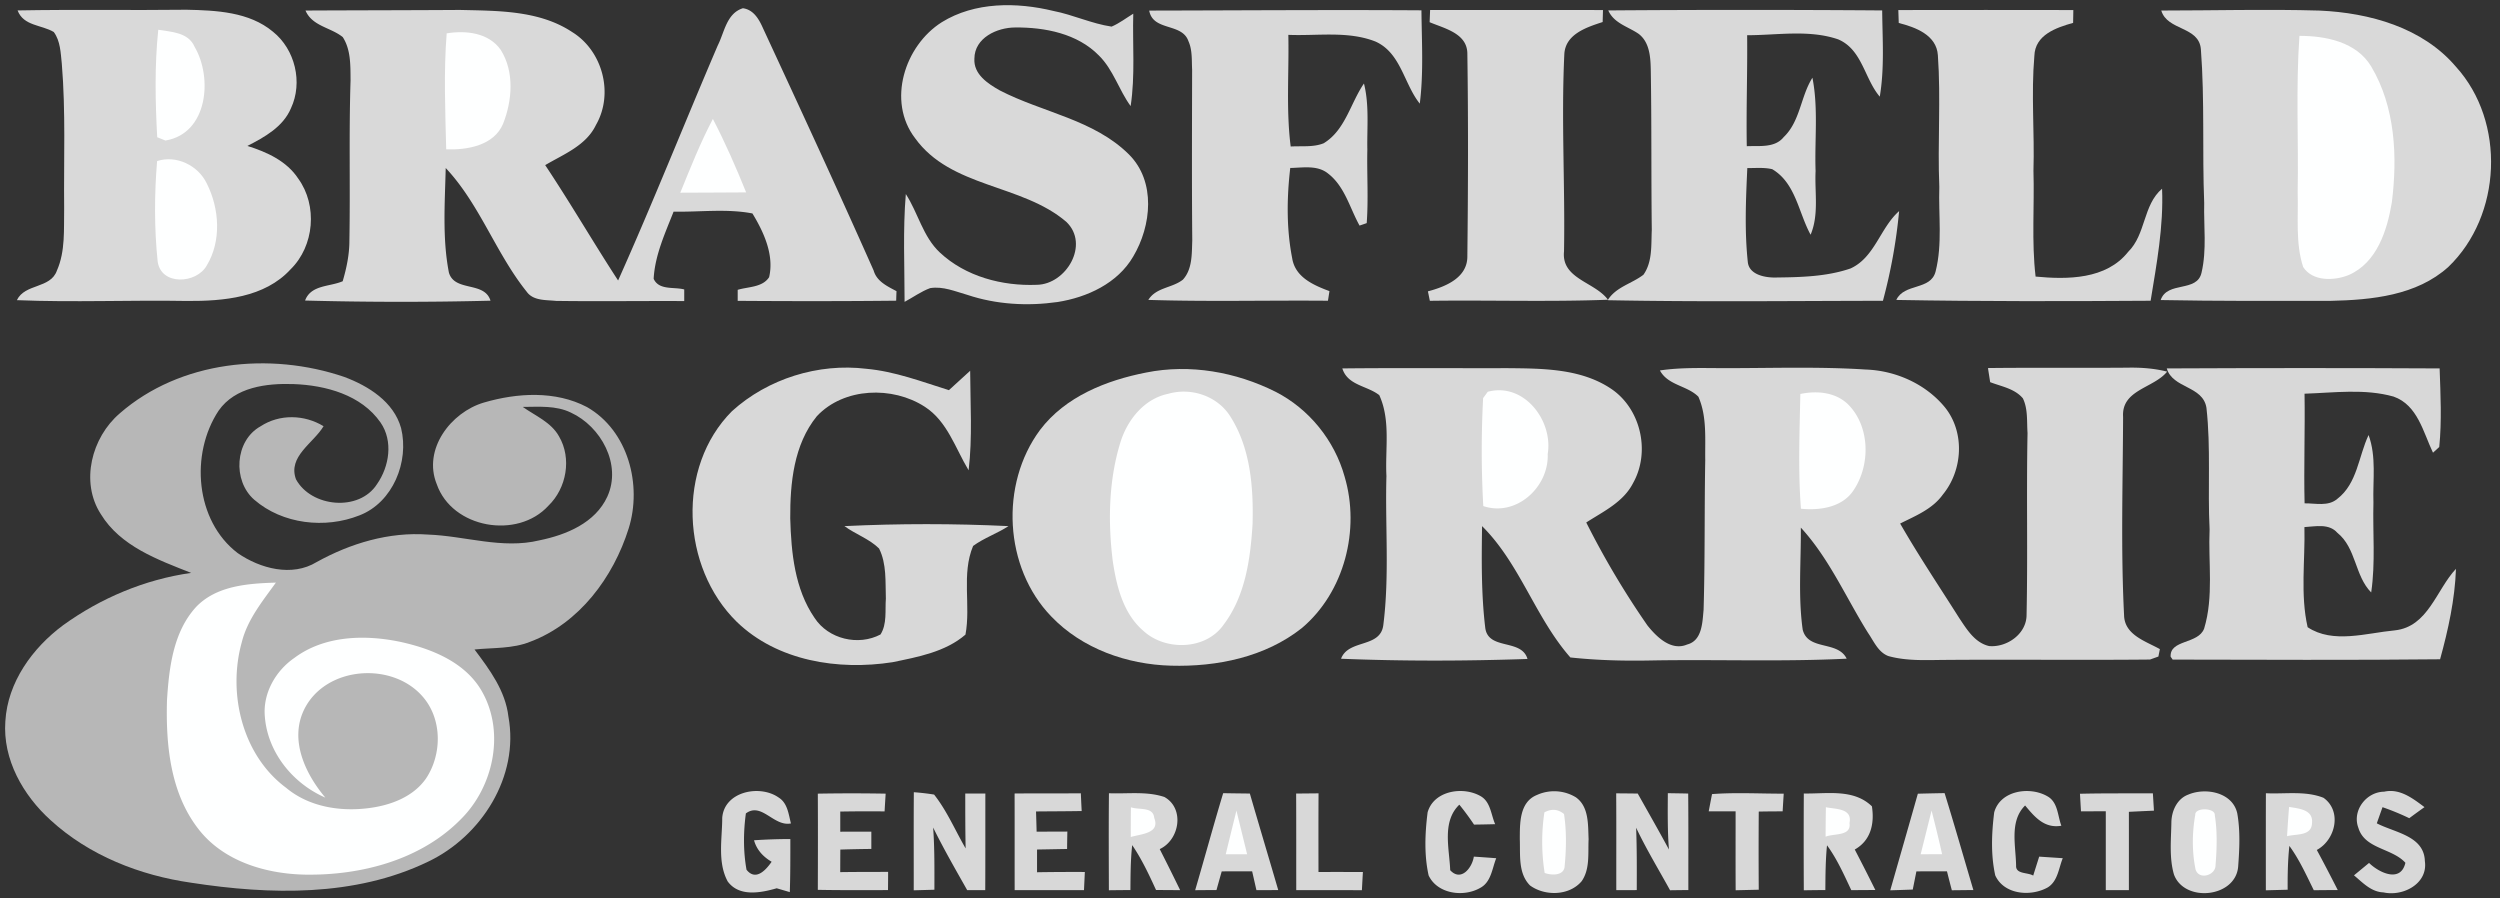
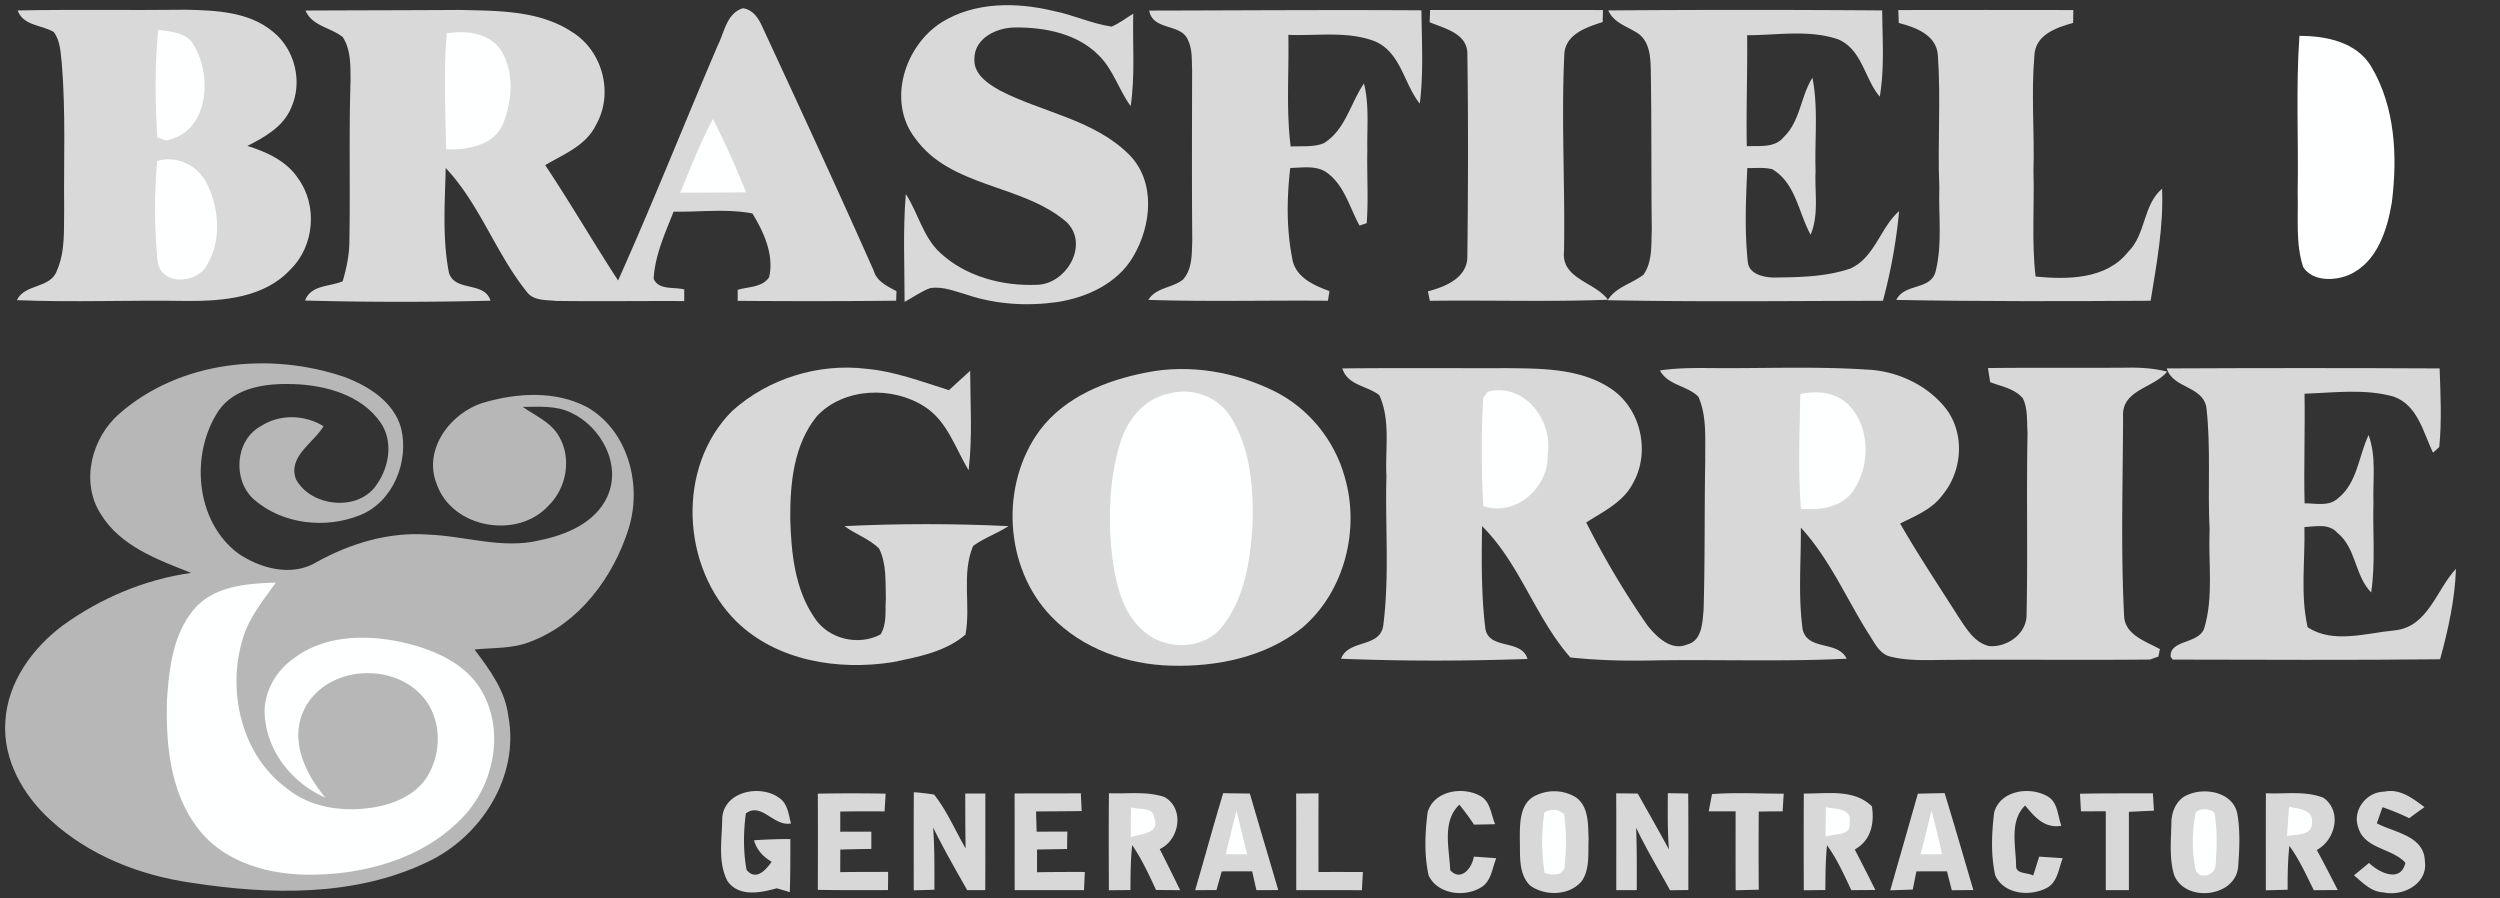
<svg xmlns="http://www.w3.org/2000/svg" width="206" height="74" viewBox="0 0 206 74">
  <rect x="0" y="0" width="206" height="74" fill="#333333" stroke="none" />
  <title>brasfield_gorrie copy</title>
  <g fill="none" fill-rule="evenodd">
    <path d="M77.599 1.832C80.325.145 83.774.167 86.805.903c1.625.317 3.149 1.048 4.792 1.29.639-.273 1.194-.704 1.784-1.065-.07 2.537.167 5.096-.216 7.615-.969-1.325-1.423-2.99-2.608-4.162-1.77-1.815-4.457-2.339-6.902-2.317-1.493 0-3.356.85-3.365 2.568-.08 1.286 1.11 2.066 2.097 2.62 3.506 1.816 7.743 2.397 10.637 5.273 2.242 2.234 1.855 5.885.353 8.413-1.287 2.212-3.797 3.366-6.238 3.749-2.47.352-5.043.207-7.417-.586-1-.282-2.013-.731-3.075-.56-.753.274-1.405.758-2.11 1.133 0-2.96-.145-5.934.102-8.885 1.013 1.56 1.405 3.506 2.801 4.815 2.114 1.982 5.14 2.78 7.986 2.665 2.431-.031 4.383-3.33 2.436-5.19-3.67-3.14-9.514-2.779-12.47-6.906-2.313-3.04-.85-7.607 2.207-9.54M1.45.859c4.642-.088 9.284 0 13.923-.057 2.44.053 5.158.171 7.118 1.81 1.828 1.462 2.48 4.185 1.484 6.308-.647 1.537-2.18 2.383-3.59 3.105 1.6.498 3.238 1.242 4.19 2.691 1.607 2.216 1.33 5.555-.63 7.475-2.141 2.34-5.542 2.625-8.524 2.608-4.673-.084-9.356.128-14.03-.066.666-1.383 2.767-.934 3.296-2.432.713-1.612.563-3.418.599-5.136-.04-3.973.136-7.959-.194-11.923-.097-.886-.11-1.855-.66-2.604-1.01-.603-2.494-.488-2.983-1.78" fill="#D9D9D9" />
    <path d="M25.173.868c4.233-.022 8.47-.022 12.708-.049 3.127.075 6.554.022 9.268 1.824 2.515 1.555 3.44 5.079 1.96 7.65-.815 1.706-2.656 2.41-4.185 3.313 2.08 3.119 3.96 6.365 6.008 9.506 2.863-6.396 5.449-12.92 8.21-19.364.556-1.096.723-2.647 2.075-3.07.881.124 1.326.908 1.652 1.643 3.075 6.638 6.15 13.28 9.118 19.967.26.907 1.123 1.295 1.885 1.705a46.6 46.6 0 0 0-.026.784c-4.352.048-8.708.044-13.06.013v-.907c.863-.265 2.04-.19 2.59-1.044.427-1.833-.44-3.71-1.375-5.25-2.127-.41-4.338-.106-6.497-.15-.7 1.788-1.537 3.585-1.643 5.532.432.969 1.679.652 2.52.88v.957c-3.524-.018-7.048.035-10.567-.014-.824-.088-1.872.005-2.414-.757-2.55-3.176-3.867-7.206-6.673-10.193-.066 2.868-.286 5.792.264 8.62.476 1.612 2.93.687 3.427 2.313a294.85 294.85 0 0 1-15.28-.013c.484-1.304 2.026-1.124 3.1-1.59.318-1.084.552-2.199.552-3.33.079-4.41-.045-8.814.096-13.22-.013-1.202.036-2.519-.643-3.567-.99-.802-2.515-.89-3.07-2.19m69.521.005c7.479-.013 14.958-.07 22.433-.022.022 2.56.185 5.14-.137 7.69-1.312-1.638-1.55-4.175-3.651-5.117-2.277-.895-4.792-.45-7.18-.551.066 3.066-.194 6.153.194 9.201.903-.057 1.859.075 2.718-.268 1.788-1.088 2.202-3.304 3.32-4.925.446 1.784.243 3.63.278 5.449-.044 2.017.097 4.043-.052 6.056-.15.053-.445.155-.59.203-.807-1.453-1.216-3.224-2.59-4.286-.882-.718-2.08-.48-3.12-.462-.286 2.458-.32 5.004.16 7.44.246 1.563 1.757 2.22 3.07 2.708l-.124.793c-4.933-.044-9.867.088-14.8-.07.643-1.04 1.969-.97 2.85-1.67.788-.867.727-2.132.77-3.228-.043-4.696-.021-9.391-.012-14.087-.04-.78.026-1.608-.304-2.334-.525-1.533-2.912-.793-3.233-2.52m23.107.956l.04-1.004c4.748.004 9.496-.01 14.245.004-.005.247-.022.74-.027.987-1.317.431-3.07.99-3.158 2.647-.26 5.413.07 10.84-.026 16.258-.23 2.268 2.55 2.506 3.62 3.978-4.889.184-9.783.022-14.676.088l-.159-.78c1.45-.383 3.282-1.119 3.25-2.92.062-5.546.08-11.1 0-16.646.005-1.691-1.871-2.088-3.109-2.612" fill="#D9D9D9" />
    <path d="M132.522.859a1489.51 1489.51 0 0 1 22.57 0c.022 2.37.198 4.757-.199 7.105-1.268-1.485-1.444-3.88-3.43-4.722-2.401-.82-5.013-.34-7.498-.34.031 3.049-.083 6.097-.03 9.145 1.026-.048 2.303.163 3.039-.749 1.37-1.308 1.392-3.347 2.37-4.893.497 2.532.171 5.127.26 7.69-.084 1.745.29 3.586-.41 5.246-1-1.819-1.225-4.255-3.163-5.4-.674-.159-1.374-.084-2.053-.092-.118 2.572-.233 5.166.04 7.73.097 1.026 1.33 1.282 2.176 1.29 2.106-.026 4.277-.057 6.29-.748 2-.912 2.436-3.343 4.004-4.727a44.232 44.232 0 0 1-1.335 7.392c-7.558.008-15.121.1-22.68-.049.679-1.097 1.987-1.357 2.947-2.1.753-1.062.63-2.45.687-3.683-.053-4.418-.009-8.832-.084-13.245-.022-1.036-.105-2.238-1-2.92-.88-.604-2.03-.864-2.501-1.93" fill="#D9D9D9" />
    <path d="M156.422.828c4.805-.009 9.615-.009 14.421 0l-.018 1.057c-1.391.392-3.14.983-3.193 2.722-.273 3.145.022 6.317-.075 9.47.088 2.903-.163 5.824.176 8.713 2.634.251 5.819.242 7.625-2.035 1.476-1.453 1.216-3.863 2.797-5.206.128 3.105-.445 6.184-.943 9.232-6.986.044-13.972.062-20.957-.066.651-1.396 2.832-.77 3.237-2.339.577-2.273.23-4.66.308-6.981-.154-3.612.137-7.242-.119-10.845-.11-1.67-1.85-2.308-3.224-2.656l-.035-1.066" fill="#D9D9D9" />
-     <path d="M178.089.868c4.347 0 8.7-.124 13.047.004 4.11.185 8.483 1.388 11.24 4.634 4.115 4.541 3.771 12.263-.63 16.487-2.616 2.365-6.324 2.722-9.69 2.797-4.673.004-9.346.026-14.016-.066.542-1.595 3.009-.59 3.37-2.269.436-1.876.172-3.823.216-5.73-.167-4.22.048-8.457-.273-12.668-.154-1.907-2.766-1.515-3.264-3.19" fill="#D9D9D9" />
    <path d="M12.954 11.307c-.158-2.938-.22-5.92.088-8.854 1.088.177 2.472.212 2.987 1.392C17.539 6.4 17.13 11 13.633 11.58l-.679-.273m23.852-8.558c1.586-.26 3.467-.058 4.458 1.365 1.136 1.806.947 4.176.19 6.087-.754 1.793-2.956 2.168-4.687 2.106-.075-3.185-.212-6.378.04-9.558m152.668.207c2.176-.005 4.705.502 5.911 2.52 1.991 3.334 2.176 7.452 1.7 11.218-.387 2.295-1.228 4.96-3.554 5.969-1.19.484-2.982.546-3.753-.666-.639-1.973-.387-4.1-.45-6.14.08-4.303-.158-8.611.146-12.901M56.055 15.88c.837-2.053 1.652-4.12 2.687-6.08 1.022 1.965 1.912 4 2.74 6.053-1.806.022-3.617.009-5.427.026m-43.109-2.607c1.59-.52 3.387.365 4.092 1.845 1.044 2.062 1.224 4.735 0 6.757-.842 1.52-3.784 1.683-4.048-.344-.282-2.735-.273-5.519-.044-8.258" fill="#FEFFFF" />
    <path d="M9.862 34.066c4.99-4.351 12.373-5.096 18.505-3.008 1.99.744 4.074 2.04 4.682 4.215.683 2.762-.674 6.132-3.427 7.193-2.828 1.124-6.338.731-8.669-1.286-1.801-1.564-1.612-4.867.516-6.052 1.568-1.026 3.612-.973 5.193-.009-.828 1.396-2.969 2.493-2.273 4.374 1.247 2.304 5.207 2.7 6.678.397 1.017-1.458 1.343-3.55.29-5.075-1.585-2.281-4.523-3.07-7.162-3.167-2.206-.075-4.814.23-6.18 2.19-2.356 3.554-1.933 9.069 1.573 11.738 1.841 1.273 4.47 1.982 6.506.736 2.784-1.542 5.96-2.498 9.166-2.264 3.066.11 6.127 1.22 9.193.475 2.202-.449 4.598-1.431 5.594-3.607 1.198-2.639-.524-5.775-3.009-6.92-1.233-.6-2.638-.471-3.964-.467 1.04.736 2.343 1.26 2.991 2.431 1.062 1.81.621 4.269-.877 5.713-2.546 2.793-7.933 1.864-9.201-1.78-1.159-2.867 1.154-5.92 3.89-6.725 2.74-.802 5.897-.991 8.492.374 3.396 1.938 4.559 6.427 3.431 10.012-1.26 4.013-4.07 7.81-8.11 9.325-1.457.59-3.056.48-4.589.639 1.247 1.66 2.546 3.4 2.793 5.528.911 4.929-2.225 9.87-6.625 11.959-6.03 2.911-13.02 2.73-19.491 1.735-4.242-.603-8.418-2.237-11.607-5.158C1.903 65.534.211 62.57.441 59.43c.189-3.22 2.237-6.039 4.757-7.91 3.11-2.247 6.748-3.776 10.553-4.313-2.753-1.088-5.827-2.194-7.448-4.85-1.705-2.651-.749-6.316 1.56-8.29" fill="#B7B7B7" />
    <path d="M60.314 33.881c2.952-2.678 7.119-3.973 11.07-3.493 2.352.212 4.572 1.062 6.805 1.762.59-.528 1.167-1.066 1.753-1.599.009 2.731.198 5.48-.128 8.202-1.088-1.801-1.748-4.035-3.607-5.233-2.656-1.726-6.669-1.603-8.898.775-1.907 2.344-2.207 5.515-2.193 8.422.079 2.81.365 5.82 2.004 8.198 1.136 1.748 3.607 2.334 5.435 1.365.55-.872.366-1.978.44-2.955-.048-1.38.076-2.86-.559-4.128-.81-.801-1.942-1.171-2.854-1.845 4.497-.216 9.021-.216 13.518 0-.934.612-2.017.973-2.916 1.634-.973 2.321-.176 4.902-.63 7.307-1.66 1.432-3.929 1.842-6.012 2.273-4.458.696-9.492-.088-12.836-3.33-4.567-4.48-4.99-12.743-.392-17.355" fill="#D8D8D8" />
    <path d="M94.442 30.697c3.6-.727 7.405-.049 10.664 1.585 2.762 1.41 4.863 4.009 5.691 6.995 1.291 4.357-.008 9.51-3.523 12.475-3.018 2.396-7.004 3.206-10.783 3.1-3.625-.096-7.33-1.4-9.867-4.056-3.894-4.03-4.246-10.893-.925-15.368 2.08-2.75 5.462-4.088 8.743-4.731" fill="#D8D8D8" />
    <path d="M110.608 30.358c4.537-.049 9.07-.01 13.606-.022 2.881.03 6.017.022 8.51 1.678 2.485 1.638 3.295 5.228 1.833 7.805-.798 1.56-2.445 2.326-3.85 3.233a70.002 70.002 0 0 0 5.039 8.48c.753.946 1.956 2.136 3.273 1.576 1.242-.321 1.255-1.81 1.356-2.85.124-4.114.062-8.232.137-12.346-.027-1.745.154-3.581-.564-5.22-.92-.93-2.502-.925-3.171-2.167 1.823-.273 3.673-.185 5.514-.19 3.815 0 7.638-.132 11.453.115 2.462.084 4.938 1.19 6.514 3.11 1.665 2.061 1.48 5.193-.176 7.202-.854 1.193-2.25 1.744-3.51 2.378 1.52 2.648 3.224 5.185 4.854 7.766.63.938 1.29 2.057 2.48 2.33 1.466.128 3.083-1.004 3.083-2.564.106-4.999-.018-9.998.08-14.993-.067-.952.043-1.978-.384-2.855-.67-.801-1.77-.978-2.696-1.334-.044-.291-.136-.872-.18-1.163 3.823-.044 7.65 0 11.474-.031 1.106-.022 2.211.053 3.29.326-1.118 1.379-3.779 1.48-3.63 3.735-.021 5.436-.193 10.893.08 16.324.027 1.639 1.77 2.145 2.951 2.806l-.123.612-.691.247c-5.608.057-11.215-.013-16.827.03-1.577.01-3.193.11-4.73-.316-.842-.318-1.198-1.216-1.67-1.899-1.823-2.907-3.198-6.136-5.545-8.686.026 2.801-.234 5.63.154 8.409.445 1.762 2.88.876 3.625 2.391-5.339.265-10.686.053-16.029.146-2.25.048-4.502-.005-6.74-.247-2.893-3.29-4.149-7.721-7.276-10.822-.04 2.792-.07 5.611.264 8.386.247 1.872 2.987.86 3.48 2.56-5.114.176-10.25.189-15.364-.018.617-1.634 3.255-.855 3.484-2.784.516-4.066.141-8.188.256-12.276-.115-2.211.361-4.59-.59-6.66-1.005-.788-2.604-.793-3.044-2.202" fill="#D8D8D8" />
    <path d="M178.543 30.358c7.492-.036 14.989-.04 22.482 0 .074 2.154.185 4.325-.031 6.475-.128.119-.388.352-.516.47-.806-1.682-1.26-3.924-3.246-4.624-2.379-.67-4.902-.317-7.338-.238.048 3.013-.066 6.021.004 9.034.899-.013 1.96.282 2.713-.383 1.635-1.264 1.732-3.493 2.56-5.246.656 1.793.339 3.718.4 5.576-.066 2.463.177 4.947-.185 7.396-1.365-1.379-1.224-3.66-2.788-4.916-.696-.788-1.797-.52-2.713-.471.066 2.74-.348 5.559.264 8.25 2.088 1.392 4.863.476 7.193.26 2.744-.3 3.41-3.348 5.03-5.07-.088 2.533-.638 5.017-1.308 7.453-7.343.08-14.69.035-22.037.026l-.167-.238c-.075-1.431 2.277-1.017 2.762-2.32.797-2.63.33-5.458.449-8.176-.168-3.339.114-6.7-.26-10.02-.3-1.829-2.775-1.569-3.268-3.238" fill="#D8D8D8" />
    <path d="M96.257 32.45c1.894-.546 4.048.172 5.114 1.854 1.67 2.612 1.92 5.841 1.841 8.867-.176 2.876-.594 5.938-2.387 8.303-1.445 2.084-4.757 2.18-6.572.542-1.705-1.436-2.26-3.727-2.568-5.836-.392-3.238-.33-6.59.634-9.722.569-1.854 1.96-3.603 3.938-4.008m26.332-.168c2.969-.797 5.4 2.361 4.942 5.132.106 2.727-2.603 5.198-5.308 4.286a82.132 82.132 0 0 1-.013-8.898c.097-.127.286-.387.379-.52m25.759.181c1.343-.277 2.837-.163 3.89.815 1.858 1.81 1.911 5.008.502 7.11-.921 1.418-2.784 1.69-4.344 1.532-.237-3.14-.11-6.308-.048-9.457M16.126 50.047c1.682-1.793 4.308-1.969 6.607-2.04-1.101 1.533-2.343 3.04-2.81 4.912-1.176 4.215.035 9.311 3.651 11.994 1.886 1.577 4.471 1.987 6.85 1.67 1.77-.23 3.634-.921 4.69-2.45 1.283-1.947 1.327-4.735-.162-6.585-2.489-3.1-8.175-2.704-9.92.978-1.176 2.502.141 5.255 1.775 7.197-2.682-1.162-4.766-3.735-4.986-6.695-.167-1.898.886-3.748 2.427-4.81 2.485-1.863 5.84-1.942 8.774-1.321 2.613.577 5.423 1.718 6.757 4.198 1.824 3.347.86 7.756-1.792 10.395-3.308 3.378-8.246 4.656-12.858 4.58-3.268-.065-6.774-1.114-8.823-3.814-2.29-2.986-2.651-6.937-2.546-10.576.172-2.656.507-5.572 2.366-7.633" fill="#FEFFFF" />
    <path d="M59.513 67.375c.176-2.167 3.118-2.757 4.664-1.647.723.458.802 1.374.996 2.123-1.427.282-2.418-1.788-3.713-.824-.207 1.533-.22 3.114.053 4.638.753.956 1.59.036 2.07-.656-.705-.414-1.234-.987-1.45-1.77a45.015 45.015 0 0 1 2.991-.102c0 1.458.005 2.916-.044 4.374-.268-.08-.81-.238-1.079-.317-1.321.379-3.092.727-4.039-.564-.859-1.594-.45-3.52-.45-5.255m7.876-1.978a157.64 157.64 0 0 1 5.59 0c-.03.485-.062.974-.088 1.463-1.22-.013-2.436-.009-3.652.013v1.66c.85-.004 1.705-.004 2.56-.004v1.423c-.855.009-1.705.026-2.555.053-.005.617-.005 1.238-.009 1.859 1.317-.022 2.634-.014 3.947-.022 0 .374-.005 1.127-.01 1.502-1.924 0-3.853.017-5.783-.022.01-2.643.014-5.282 0-7.925m7.912-.118c.559.04 1.114.105 1.669.193 1.066 1.348 1.74 2.956 2.599 4.436-.031-1.51-.031-3.017-.031-4.524.414 0 1.242 0 1.656.005-.004 2.651.004 5.303-.009 7.955h-1.489c-.964-1.705-1.942-3.405-2.805-5.158.127 1.704.105 3.418.105 5.127-.423.013-1.277.035-1.704.048.004-2.695-.01-5.391.008-8.082m8.303.105c1.82-.017 3.639 0 5.458-.017.022.484.044.973.07 1.462-1.255.022-2.51.022-3.761.035.013.419.04 1.251.048 1.665.846-.004 1.687-.004 2.533-.009-.009.476-.018.956-.022 1.436-.828.014-1.652.031-2.476.044v1.873c1.313-.023 2.626-.027 3.938-.023l-.07 1.498c-1.907-.004-3.81 0-5.713 0-.005-2.656.004-5.308-.005-7.964m7.775-.022c1.52.062 3.1-.18 4.568.309 1.682.938 1.264 3.528-.384 4.294a200.759 200.759 0 0 1 1.683 3.383l-1.987-.013c-.581-1.269-1.176-2.542-1.964-3.696-.137 1.23-.137 2.467-.146 3.7-.59.005-1.184.01-1.775.018-.008-2.665-.022-5.33.005-7.995m9.413-.004c.731.013 1.467.022 2.198.03.77 2.657 1.568 5.304 2.339 7.956-.6 0-1.198 0-1.797.004-.12-.52-.234-1.035-.353-1.55-.837 0-1.674 0-2.506.004-.11.383-.326 1.154-.432 1.537-.586.005-1.172.005-1.757.014.78-2.661 1.506-5.34 2.308-7.995m16.844 1.59c.493-1.802 2.942-2.194 4.4-1.326.793.476.828 1.515 1.167 2.29-.581.018-1.163.027-1.74.036a22.225 22.225 0 0 0-1.211-1.643c-1.454 1.396-.82 3.616-.753 5.4.89.97 1.806-.194 1.947-1.119.612.04 1.229.084 1.845.132-.339.846-.418 1.97-1.321 2.445-1.37.789-3.533.502-4.25-1.03-.375-1.692-.3-3.476-.084-5.185m9.016-1.445a3.445 3.445 0 0 1 3.194.19c1.096.77 1.004 2.264 1.057 3.457-.058 1.15.127 2.463-.573 3.462-1.017 1.207-3.017 1.247-4.25.353-.996-.991-.798-2.528-.846-3.806.004-1.308-.04-3.074 1.418-3.656m6.524-.132c.59.004 1.18.009 1.775.018.863 1.533 1.735 3.061 2.572 4.611-.123-1.546-.101-3.096-.092-4.642.559.009 1.118.017 1.678.03.026 2.648.009 5.3.013 7.951-.507.005-1.009.01-1.506.018-.943-1.714-1.96-3.387-2.797-5.154.066 1.714.057 3.427.052 5.14-.418.005-1.264.005-1.687.005-.004-2.66.01-5.32-.008-7.977m7.897.062c1.96-.15 3.938-.031 5.907-.036-.03.485-.062.97-.088 1.458-.66 0-1.317.005-1.969.018a448.34 448.34 0 0 0 0 6.44c-.634.013-1.268.03-1.903.044-.013-2.167-.004-4.339-.004-6.506-.74 0-1.48 0-2.216.004.066-.356.203-1.065.273-1.422m7.563-.049c1.908.036 4.097-.41 5.612 1.057.22 1.423-.084 2.81-1.414 3.56a186.08 186.08 0 0 1 1.696 3.334l-1.982.013c-.6-1.268-1.168-2.56-2-3.695-.123 1.224-.128 2.457-.137 3.686-.594.005-1.184.01-1.775.022-.013-2.66-.013-5.32 0-7.977m9.396.018c.735-.022 1.47-.035 2.206-.049.82 2.652 1.582 5.321 2.37 7.986-.594.005-1.185.014-1.775.018a116.21 116.21 0 0 1-.4-1.56c-.842 0-1.683 0-2.52.005l-.3 1.498c-.62.022-1.238.044-1.854.061.757-2.651 1.524-5.303 2.273-7.96m6.29 1.547c.493-1.832 2.968-2.185 4.422-1.313.837.494.806 1.595 1.114 2.405-1.391.243-2.202-.722-2.986-1.669-1.313 1.3-.762 3.321-.744 4.973-.022.7.973.529 1.41.806.122-.392.37-1.172.492-1.564l1.943.128c-.335.82-.405 1.89-1.233 2.405-1.388.784-3.603.612-4.33-.987-.375-1.691-.3-3.475-.088-5.184m15.998-1.476c1.44-.607 3.664-.18 4.034 1.56.252 1.44.181 2.924.071 4.378-.211 2.564-4.431 2.986-5.29.648-.401-1.388-.234-2.872-.212-4.295.014-.938.467-1.951 1.397-2.29m6.391-.111c1.577.08 3.238-.22 4.744.375 1.546 1.096.995 3.47-.55 4.299.59 1.088 1.162 2.193 1.726 3.303-.66 0-1.317.01-1.973.014-.617-1.247-1.19-2.524-2.013-3.652-.128 1.198-.15 2.405-.141 3.612-.6.017-1.203.03-1.797.048 0-2.665-.005-5.33.004-7.999m7.625 2.863c-.547-1.422.643-2.977 2.118-2.99 1.287-.291 2.366.555 3.326 1.272-.423.3-.841.604-1.255.912a20.682 20.682 0 0 0-2.203-.907c-.119.335-.357 1-.471 1.33 1.462.767 3.903 1.022 3.96 3.119.268 1.863-1.815 2.933-3.414 2.572-1.009-.035-1.709-.806-2.427-1.405.313-.255.93-.766 1.242-1.022.833.815 2.612 1.66 2.995-.013-1.092-1.211-3.347-1.132-3.871-2.868m-87.532-2.836l1.846-.018c-.013 2.163-.009 4.321-.005 6.484 1.22-.009 2.436-.005 3.66 0-.03.498-.056.995-.083 1.498a738.043 738.043 0 0 0-5.409-.005c-.004-2.656.004-5.308-.009-7.96m64.588.018c1.999-.048 4.003-.026 6.007-.035l.088 1.427c-.691.031-1.378.062-2.065.097.004 2.15 0 4.3 0 6.453a137.01 137.01 0 0 0-1.903 0v-6.497c-.683-.004-1.366.004-2.044.004-.022-.36-.062-1.088-.084-1.449" fill="#D8D8D8" />
    <path d="M93.187 66.52c.652.239 1.837-.074 1.92.873.512 1.295-1.1 1.321-1.929 1.577-.004-.82 0-1.634.01-2.45m57.265-.004c.793.168 2.198.07 1.947 1.3.159 1.11-1.264.841-1.969 1.127 0-.81.01-1.62.022-2.427m38.167-.026c.79.14 2 .207 1.89 1.321-.03 1.106-1.295.886-2.057 1.093.049-.806.102-1.612.168-2.414m-87.62 3.902c.29-1.202.586-2.4.881-3.598.29 1.198.59 2.396.881 3.599a103.49 103.49 0 0 0-1.762 0m26.257-3.453c.586-.318 1.128-.27 1.617.136.215 1.414.189 2.863.052 4.286-.035.814-1.092.78-1.647.568a16.345 16.345 0 0 1-.022-4.99m31.904-.15c.304 1.193.599 2.391.867 3.598-.59 0-1.18 0-1.766.004.3-1.198.6-2.4.899-3.603m21.728.348c-.03-.625 1.657-.577 1.608.031.22 1.361.172 2.762.062 4.136 0 .842-1.401 1.242-1.652.313-.295-1.462-.278-3.017-.018-4.48" fill="#FEFFFF" />
  </g>
</svg>